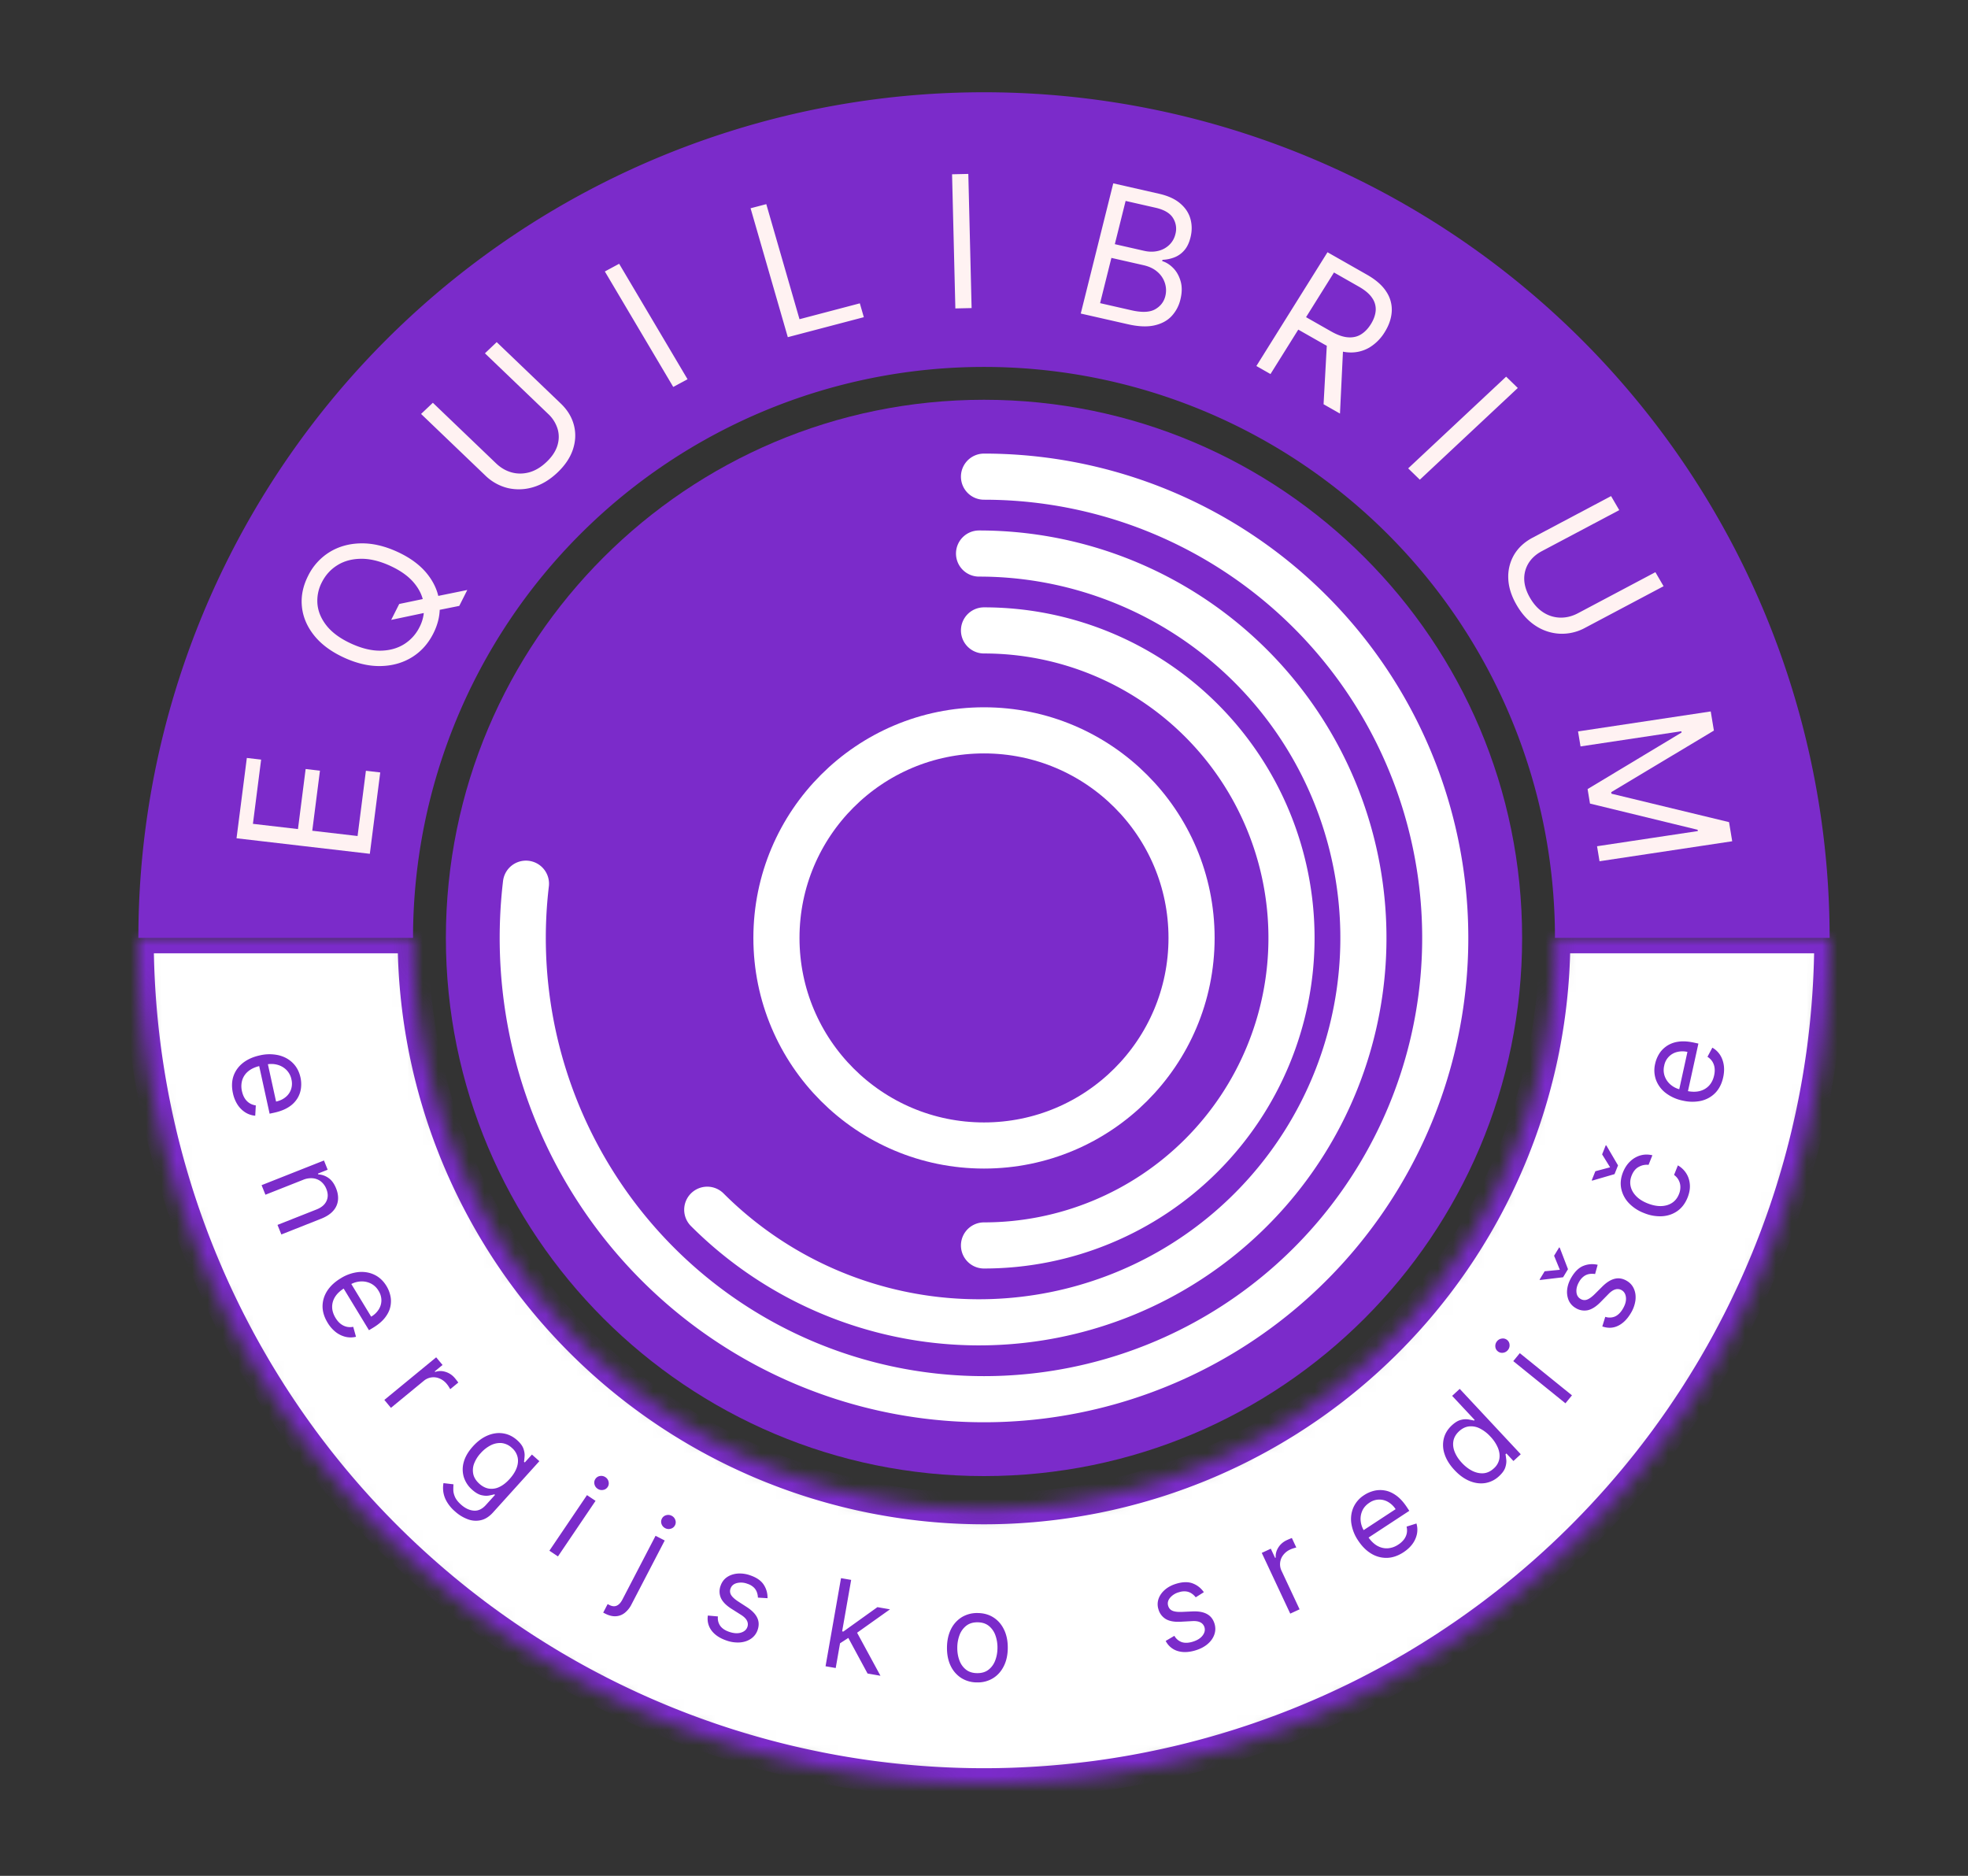
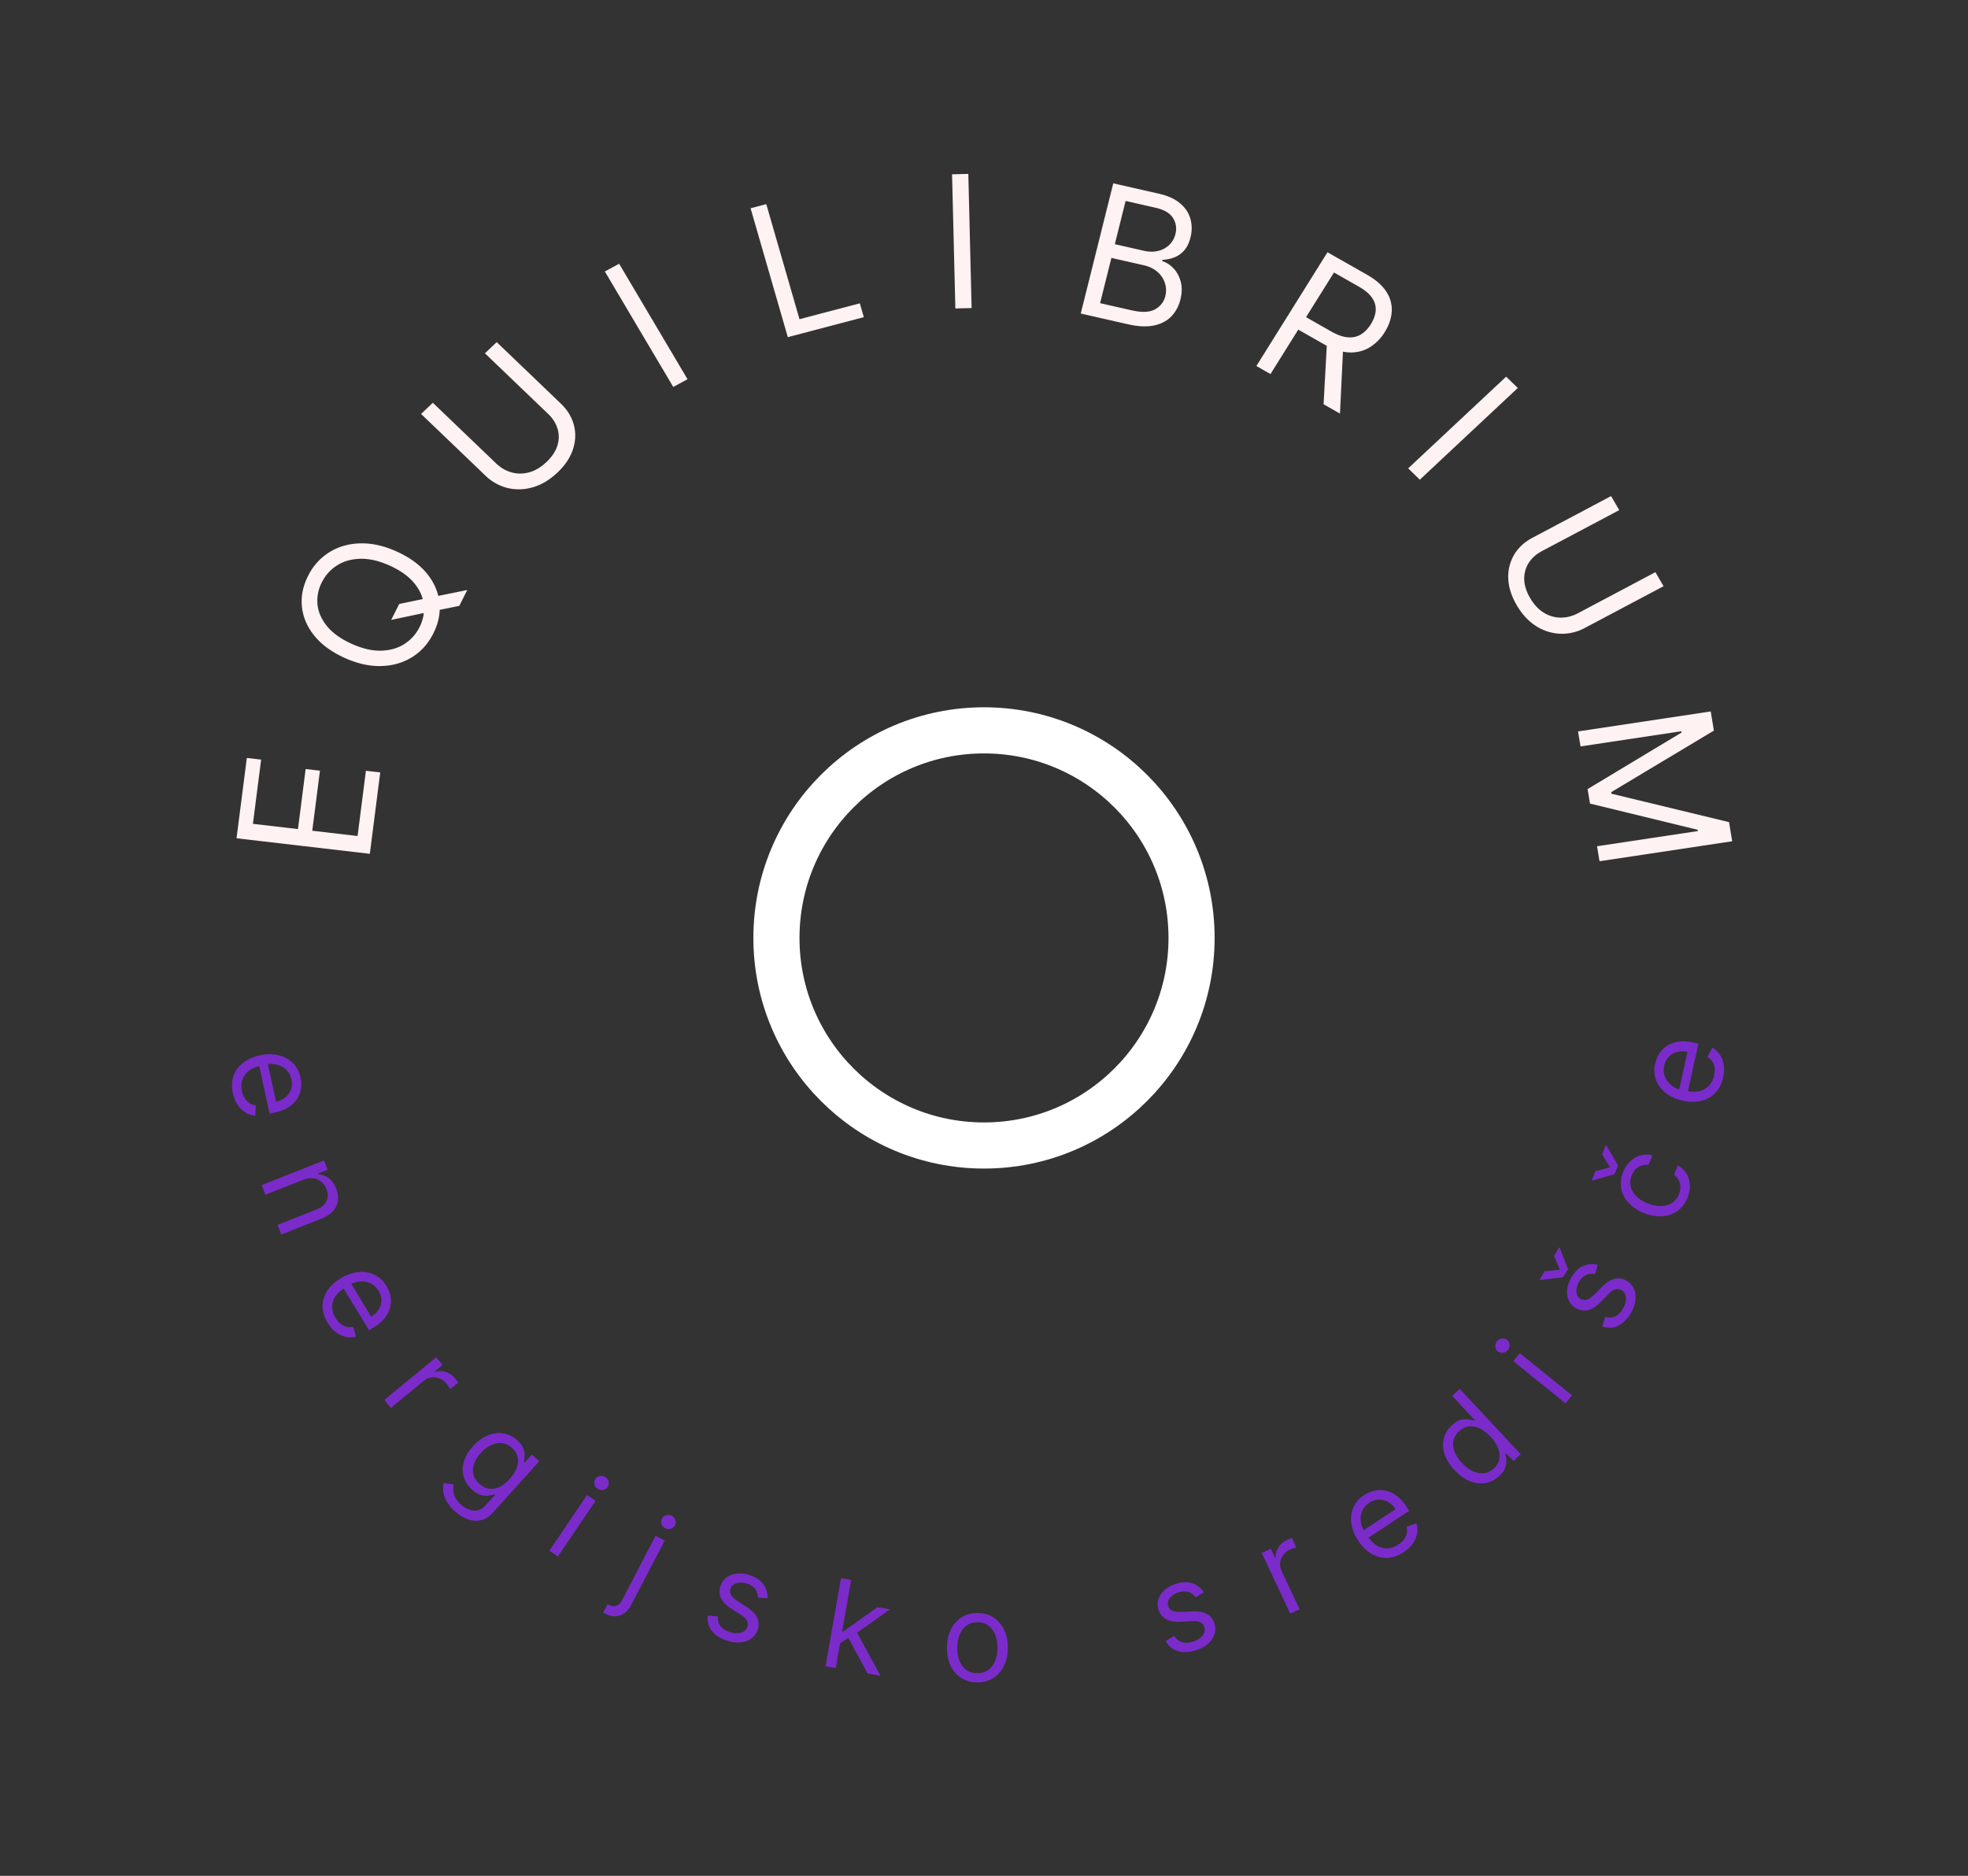
<svg xmlns="http://www.w3.org/2000/svg" width="128" height="122" fill="none">
  <rect width="100%" height="100%" fill="#333333" stroke="none" />
-   <path fill="#7B2BCA" d="M64 96c19.33 0 35-15.67 35-35S83.33 26 64 26 29 41.67 29 61s15.67 35 35 35z" />
-   <path stroke="#fff" stroke-linecap="round" stroke-width="3" d="M64 31a30 30 0 1 1-29.792 26.473M63.678 36A25 25 0 1 1 46 78.678M64 41a20 20 0 1 1 0 40" />
  <path stroke="#fff" stroke-width="3" d="M77.5 61c0 7.456-6.044 13.5-13.5 13.5S50.5 68.456 50.5 61 56.544 47.5 64 47.5 77.5 53.544 77.5 61z" />
  <mask id="a" fill="#fff">
-     <path d="M119 61a55.002 55.002 0 0 1-55 55A55.002 55.002 0 0 1 9 61h17.864a37.136 37.136 0 1 0 74.272 0H119z" />
-   </mask>
-   <path fill="#fff" stroke="#7B2BCA" stroke-width="2" d="M119 61a55.002 55.002 0 0 1-55 55A55.002 55.002 0 0 1 9 61h17.864a37.136 37.136 0 1 0 74.272 0H119z" mask="url(#a)" />
-   <path fill="#7B2BCA" d="M9 61a55 55 0 0 1 110 0h-17.864a37.136 37.136 0 0 0-74.272 0H9z" />
+     </mask>
  <path fill="#FFF2F2" d="m24.054 55.529-8.67-1.01.67-5.224.93.108-.534 4.177 2.93.34.499-3.905.931.108-.5 3.906 2.947.343.542-4.244.932.109-.677 5.292zm1.389-15.213.522-1.035 1.6-.334.425-.086 2.403-.49-.522 1.035-1.592.32-.402.077-2.434.513zm.403-4.427c.836.385 1.484.865 1.944 1.441.459.577.723 1.2.793 1.87.07.668-.064 1.335-.4 2-.335.664-.798 1.18-1.39 1.545-.591.365-1.267.556-2.026.573-.759.017-1.556-.166-2.393-.55-.836-.385-1.484-.865-1.944-1.442-.46-.576-.724-1.199-.793-1.868-.07-.67.064-1.336.399-2a3.764 3.764 0 0 1 1.39-1.546c.592-.365 1.267-.557 2.026-.573.76-.017 1.557.166 2.394.55zm-.461.913c-.687-.315-1.324-.468-1.91-.46-.585.007-1.096.145-1.531.417-.435.269-.771.64-1.01 1.111a2.59 2.59 0 0 0-.283 1.45c.051.491.256.958.614 1.401.36.44.883.818 1.57 1.134.687.315 1.322.47 1.908.463.586-.008 1.096-.147 1.531-.416a2.738 2.738 0 0 0 1.011-1.115 2.57 2.57 0 0 0 .281-1.445c-.049-.495-.254-.962-.613-1.402-.359-.443-.881-.822-1.568-1.137zm6.155-13.823.766-.728 4.172 3.998c.43.413.713.878.848 1.396.135.514.115 1.04-.06 1.577-.175.535-.511 1.038-1.008 1.51-.496.47-1.025.79-1.587.954a3.196 3.196 0 0 1-1.656.053 3.176 3.176 0 0 1-1.456-.819l-4.172-3.998.766-.727 4.11 3.939c.308.295.65.492 1.026.593.374.1.755.095 1.144-.012.389-.11.76-.333 1.111-.668.353-.334.588-.687.706-1.057.116-.372.122-.736.018-1.091a2.205 2.205 0 0 0-.618-.981l-4.11-3.94zm8.73-5.824 4.448 7.509-.93.501-4.448-7.509.93-.501zm10.97 4.775-2.422-8.385 1.022-.268L52 20.76l3.924-1.032.26.901-4.946 1.3zm11.74-10.619.214 8.725-1.057.024-.214-8.725 1.057-.024zm7.313 9.081 2.114-8.468 2.975.676c.593.135 1.057.348 1.39.64.336.288.555.625.658 1.01.103.381.104.779 0 1.192-.09.364-.23.65-.42.857a1.607 1.607 0 0 1-.647.447c-.242.09-.493.142-.754.152l-.02.083c.256.076.495.226.717.451.222.226.383.513.483.862.1.349.095.746-.017 1.193a2.38 2.38 0 0 1-.577 1.079c-.278.295-.651.494-1.12.598-.467.103-1.036.079-1.707-.074l-3.075-.698zm1.258-.676 2.044.465c.674.153 1.184.132 1.531-.063.35-.197.573-.482.666-.854a1.533 1.533 0 0 0-.023-.844 1.584 1.584 0 0 0-.48-.73c-.235-.21-.538-.357-.909-.442l-2.094-.475-.735 2.943zm.958-3.836 1.911.434c.31.07.605.073.885.009a1.55 1.55 0 0 0 .726-.377 1.42 1.42 0 0 0 .419-.727 1.3 1.3 0 0 0-.154-1.035c-.195-.321-.576-.546-1.14-.674l-1.945-.442-.702 2.812zm9.206 7.925 4.626-7.4 2.563 1.458c.593.337 1.018.712 1.275 1.126a2.1 2.1 0 0 1 .34 1.286c-.03.446-.183.887-.455 1.323a2.967 2.967 0 0 1-1 1.005 2.36 2.36 0 0 1-1.337.316c-.497-.024-1.039-.204-1.627-.538l-2.074-1.18.506-.81 2.045 1.164c.405.23.767.358 1.086.382.322.027.604-.035.848-.184.248-.15.464-.372.65-.669.184-.296.29-.587.314-.873a1.263 1.263 0 0 0-.223-.823c-.173-.265-.464-.514-.874-.747l-1.615-.919-4.13 6.606-.918-.523zm5.649-1.293-.211 4.386-1.067-.607.24-4.369 1.038.59zm11.354 2.721-6.371 5.965-.758-.737 6.371-5.964.758.736zm8.95 11.98.532.913-5.106 2.706a3.135 3.135 0 0 1-1.624.384 3.13 3.13 0 0 1-1.57-.503c-.491-.314-.91-.767-1.254-1.359-.345-.592-.527-1.17-.547-1.734a2.814 2.814 0 0 1 .379-1.54c.274-.46.675-.83 1.202-1.11l5.105-2.706.532.913-5.03 2.666c-.377.2-.665.459-.864.776a1.9 1.9 0 0 0-.286 1.058c.01.39.138.794.382 1.214.245.42.538.737.88.95a2.1 2.1 0 0 0 1.092.328c.388.006.77-.09 1.147-.29l5.03-2.666zm3.599 9.057.206 1.245-6.679 4.005.016.1 7.648 1.849.206 1.244-8.63 1.3-.161-.976 6.556-.987-.014-.084-7.001-1.704-.156-.942 6.111-3.678-.013-.084-6.557.987-.162-.975 8.63-1.3z" />
  <path fill="#7B2BCA" d="M15.15 71.099c-.09-.41-.078-.785.038-1.122.119-.335.324-.62.617-.851.294-.23.66-.393 1.097-.488a2.721 2.721 0 0 1 1.207-.011c.37.088.68.255.93.502.252.247.42.564.505.948.049.222.06.45.033.682a1.66 1.66 0 0 1-.23.67 1.76 1.76 0 0 1-.563.566c-.249.164-.572.29-.97.376l-.278.06-.72-3.286.566-.122.574 2.62c.24-.053.445-.147.613-.285a1.11 1.11 0 0 0 .358-.502 1.16 1.16 0 0 0 .029-.651 1.205 1.205 0 0 0-.343-.635 1.313 1.313 0 0 0-.596-.327 1.506 1.506 0 0 0-.694-.01l-.378.082c-.322.07-.583.184-.782.344a1.21 1.21 0 0 0-.405.579 1.404 1.404 0 0 0-.02.734c.038.172.096.322.175.45a1 1 0 0 0 .302.315c.122.08.263.132.423.156l-.038.67a1.442 1.442 0 0 1-.64-.212 1.681 1.681 0 0 1-.506-.501 2.217 2.217 0 0 1-.304-.751zm4.554 5.638-2.44.965-.25-.622 4.057-1.605.241.6-.634.252.022.052c.244.014.467.092.67.236.204.143.367.368.49.674.11.274.15.536.12.787a1.22 1.22 0 0 1-.315.68c-.18.204-.442.374-.787.51l-2.579 1.02-.25-.622 2.537-1.003c.319-.126.534-.307.645-.543.114-.236.113-.498-.003-.787a1.174 1.174 0 0 0-.343-.481 1.003 1.003 0 0 0-.525-.217 1.34 1.34 0 0 0-.656.104zm1.602 9.285c-.219-.36-.328-.717-.327-1.073.004-.356.106-.69.308-1.003.204-.313.498-.584.882-.814a2.72 2.72 0 0 1 1.14-.4c.38-.035.727.023 1.044.175.32.154.581.398.786.735.118.194.202.405.252.634.05.228.05.464-.002.707-.05.242-.167.48-.35.716-.182.236-.448.458-.797.668l-.244.146-1.747-2.874.497-.298 1.393 2.291a1.44 1.44 0 0 0 .489-.465c.115-.182.174-.379.176-.59a1.157 1.157 0 0 0-.184-.625 1.21 1.21 0 0 0-.53-.49 1.319 1.319 0 0 0-.67-.118c-.235.019-.455.09-.662.214l-.33.2c-.283.169-.493.361-.63.576a1.22 1.22 0 0 0-.197.678c.005.235.079.468.22.7.09.15.194.273.31.37.12.096.249.163.389.2.142.037.292.04.452.01l.18.648a1.45 1.45 0 0 1-.675.005 1.69 1.69 0 0 1-.642-.311 2.22 2.22 0 0 1-.531-.612zm3.692 5.025 3.371-2.771.415.497-.51.419.03.035c.217-.076.445-.077.682-.002.237.075.44.212.607.413a7.512 7.512 0 0 1 .216.278l-.526.433a1.981 1.981 0 0 0-.08-.136 1.515 1.515 0 0 0-.147-.207 1.192 1.192 0 0 0-.467-.352.986.986 0 0 0-1.029.154l-2.133 1.754-.429-.515zm4.592 7.248a2.48 2.48 0 0 1-.54-.649 1.758 1.758 0 0 1-.218-.628c-.025-.2-.021-.387.013-.56l.65.077c-.008.1-.012.218-.011.356 0 .139.033.29.103.453.07.166.202.337.399.512.263.235.537.365.822.391.285.026.55-.096.794-.366l.594-.657-.042-.038c-.09.026-.209.053-.355.08-.144.026-.31.017-.496-.028-.184-.045-.383-.162-.595-.351a1.813 1.813 0 0 1-.54-.817 1.737 1.737 0 0 1-.006-.98c.093-.344.292-.684.596-1.021.3-.332.62-.568.96-.71.34-.142.676-.188 1.007-.136.332.05.636.198.91.442.212.19.348.374.41.555.063.182.088.346.074.494a4.19 4.19 0 0 1-.037.355l.05.045.465-.514.484.43-3.01 3.331c-.25.279-.519.448-.803.509a1.47 1.47 0 0 1-.858-.068 2.58 2.58 0 0 1-.82-.507zm1.59-1.794c.2.178.412.284.633.316a1.16 1.16 0 0 0 .672-.112c.227-.107.448-.28.664-.52.21-.233.362-.47.452-.711.09-.242.113-.475.065-.7a1.124 1.124 0 0 0-.376-.61 1.156 1.156 0 0 0-.674-.312 1.328 1.328 0 0 0-.705.149 2.248 2.248 0 0 0-.645.506 2.116 2.116 0 0 0-.433.69 1.22 1.22 0 0 0-.047.69c.053.222.185.427.394.614zm4.553 4.352 2.445-3.615.557.373-2.445 3.614-.557-.372zm3.136-4.028a.474.474 0 0 1-.206-.298.426.426 0 0 1 .064-.343.432.432 0 0 1 .295-.189.48.48 0 0 1 .356.077.464.464 0 0 1 .204.297.422.422 0 0 1-.062.345.428.428 0 0 1-.298.187.47.47 0 0 1-.353-.076zm3.768 3.058.597.306-2.16 4.154a1.636 1.636 0 0 1-.446.557 1.011 1.011 0 0 1-.58.216c-.213.012-.445-.046-.694-.174l-.06-.031-.061-.031.288-.555.056.029.055.028c.182.094.343.108.483.044.14-.063.26-.192.363-.389l2.16-4.154zm.629-.495a.475.475 0 0 1-.24-.273.427.427 0 0 1 .025-.348.431.431 0 0 1 .272-.221.479.479 0 0 1 .362.035c.116.06.195.15.237.272a.422.422 0 0 1-.022.35.427.427 0 0 1-.274.22.47.47 0 0 1-.36-.035zm6.654 4.554-.625-.037a1.115 1.115 0 0 0-.06-.332.813.813 0 0 0-.2-.322 1.07 1.07 0 0 0-.423-.246 1.145 1.145 0 0 0-.692-.045c-.206.056-.34.173-.403.35a.476.476 0 0 0 .04.432c.082.131.235.269.456.414l.56.363c.336.218.563.45.678.697.117.245.124.511.023.799a1.109 1.109 0 0 1-.427.561c-.2.139-.44.22-.718.243a2.176 2.176 0 0 1-.9-.132c-.42-.146-.736-.359-.947-.637a1.274 1.274 0 0 1-.241-.98l.653.059a.88.88 0 0 0 .15.611c.121.167.312.296.571.386.295.103.552.122.77.057.22-.066.36-.187.423-.364a.504.504 0 0 0-.024-.411c-.065-.133-.193-.26-.384-.381l-.63-.399c-.346-.221-.574-.456-.685-.705a1.064 1.064 0 0 1-.013-.802c.082-.232.22-.415.413-.548.196-.132.425-.21.688-.233a2.01 2.01 0 0 1 .832.119c.408.141.696.342.866.602.171.26.255.554.25.881zm4.665 2.966.132-.819.134.023 2.217-1.588.818.142-2.36 1.678-.056-.009-.885.573zm-.891 1.46 1.006-5.73.66.114-1.005 5.731-.661-.115zm2.732.473-1.306-2.417.55-.377 1.596 2.94-.84-.146zm7.124.578a1.909 1.909 0 0 1-1.034-.29 1.91 1.91 0 0 1-.687-.793c-.162-.338-.24-.733-.237-1.183.004-.455.09-.851.257-1.189a1.91 1.91 0 0 1 .7-.784 1.905 1.905 0 0 1 1.039-.273c.394.004.738.1 1.032.29.295.19.524.455.686.795.164.341.244.738.24 1.193-.003.451-.09.844-.26 1.18-.167.335-.4.596-.699.781a1.891 1.891 0 0 1-1.036.273zm.006-.603c.299.003.546-.072.74-.224.195-.152.34-.352.434-.601.095-.25.144-.52.146-.812a2.342 2.342 0 0 0-.132-.816 1.367 1.367 0 0 0-.424-.614c-.192-.157-.438-.237-.737-.239-.3-.003-.546.073-.74.227a1.37 1.37 0 0 0-.435.607 2.337 2.337 0 0 0-.145.814c-.003.292.041.563.132.814.09.25.232.453.424.608.192.155.437.234.737.236zm14.744-5.265-.53.334a1.118 1.118 0 0 0-.244-.234.825.825 0 0 0-.352-.145 1.071 1.071 0 0 0-.487.046 1.145 1.145 0 0 0-.588.365c-.134.166-.175.338-.121.518.047.16.143.269.287.327.144.059.349.082.614.071l.667-.03c.401-.019.721.038.96.171.24.131.402.343.49.635.07.24.065.474-.017.703-.08.229-.226.434-.439.615s-.482.32-.807.415c-.427.126-.808.137-1.143.034a1.289 1.289 0 0 1-.773-.655l.565-.332a.889.889 0 0 0 .48.41c.198.064.428.058.691-.02.3-.088.52-.222.658-.4.14-.182.182-.362.129-.542a.51.51 0 0 0-.261-.32c-.132-.07-.31-.098-.536-.085l-.746.041c-.41.022-.734-.035-.97-.173a1.071 1.071 0 0 1-.483-.643 1.077 1.077 0 0 1 .013-.685c.08-.221.22-.417.42-.588.202-.172.45-.301.745-.388.414-.122.766-.127 1.056-.014.292.111.533.301.721.569zm5.618 1.395-1.852-3.951.588-.272.28.597.041-.019c-.02-.229.037-.448.17-.658.131-.209.316-.368.553-.478a5.444 5.444 0 0 1 .325-.138l.289.618a1.71 1.71 0 0 0-.153.042 1.645 1.645 0 0 0-.238.088 1.18 1.18 0 0 0-.459.36.975.975 0 0 0-.108 1.029l1.172 2.501-.608.281zm7.366-3.991c-.352.23-.707.352-1.064.364a1.875 1.875 0 0 1-1.02-.268c-.324-.191-.609-.473-.856-.845a2.703 2.703 0 0 1-.45-1.118 1.911 1.911 0 0 1 .131-1.045 1.84 1.84 0 0 1 .705-.808c.19-.125.398-.216.626-.275a1.69 1.69 0 0 1 .71-.024c.245.04.49.147.734.32.245.172.48.428.705.767l.157.237-2.812 1.845-.321-.483 2.242-1.47a1.437 1.437 0 0 0-.488-.469 1.123 1.123 0 0 0-1.22.053c-.223.147-.38.329-.47.546a1.3 1.3 0 0 0-.09.67c.03.233.111.45.244.65l.214.321c.182.275.385.476.606.605.223.126.453.182.69.169a1.4 1.4 0 0 0 .693-.244 1.43 1.43 0 0 0 .358-.323c.093-.122.154-.253.186-.394.03-.142.028-.292-.009-.45l.642-.203c.065.22.076.444.034.671a1.66 1.66 0 0 1-.285.649c-.148.206-.345.39-.592.552zm6.219-4.953a1.717 1.717 0 0 1-.896.451c-.332.053-.67.01-1.016-.13-.347-.141-.678-.38-.993-.718-.313-.335-.527-.68-.641-1.032a1.816 1.816 0 0 1-.051-1.016c.08-.324.256-.61.526-.86.21-.192.406-.31.592-.352a1.17 1.17 0 0 1 .497-.026c.146.026.263.05.35.071l.043-.038-1.466-1.57.493-.454 3.97 4.252-.476.44-.457-.49-.059.053c.018.091.035.212.051.363.015.148-.008.314-.067.498-.06.182-.194.368-.4.558zm-.344-.502a1.09 1.09 0 0 0 .358-.615c.04-.23.01-.469-.09-.717a2.404 2.404 0 0 0-.49-.736 2.367 2.367 0 0 0-.687-.529 1.256 1.256 0 0 0-.701-.134c-.23.025-.447.13-.647.314-.209.193-.333.407-.373.642-.04.232-.01.47.09.716.1.243.255.477.464.7.212.228.44.402.682.523.243.119.485.17.725.152.24-.02.463-.126.669-.316zm4.658-4.233-3.393-2.743.425-.519 3.393 2.744-.425.518zm-3.743-3.464a.48.48 0 0 1-.318.177.431.431 0 0 1-.338-.094.426.426 0 0 1-.161-.31.474.474 0 0 1 .11-.345.47.47 0 0 1 .317-.175.428.428 0 0 1 .34.092.42.42 0 0 1 .159.312.464.464 0 0 1-.109.343zm5.839-5.545-.167.602a1.125 1.125 0 0 0-.338-.007.822.822 0 0 0-.358.13 1.088 1.088 0 0 0-.33.361c-.138.229-.201.45-.188.666.012.213.099.367.26.464a.48.48 0 0 0 .433.048c.146-.054.313-.175.502-.362l.473-.471c.284-.285.559-.459.826-.522.265-.064.528-.017.79.14.214.128.368.305.462.53.095.222.125.472.09.749a2.17 2.17 0 0 1-.318.85c-.231.38-.505.645-.822.795-.317.15-.655.162-1.014.037l.194-.625a.89.89 0 0 0 .632-.022c.189-.085.355-.245.498-.48.162-.267.234-.513.216-.738-.019-.228-.109-.39-.269-.487a.51.51 0 0 0-.409-.06c-.145.038-.296.137-.454.298l-.524.534c-.289.293-.567.468-.835.526a1.072 1.072 0 0 1-.79-.15 1.078 1.078 0 0 1-.453-.513 1.41 1.41 0 0 1-.086-.718c.034-.262.13-.525.29-.787.224-.369.481-.61.772-.723.291-.114.597-.136.917-.065zm-3.448.422.989-.096-.375-.914.33-.544.039.024.535 1.394-.318.525-1.492.178-.039-.023.331-.544zm9.296-4.793c-.153.38-.374.671-.663.874-.29.204-.622.317-.996.34a2.71 2.71 0 0 1-1.169-.206 2.672 2.672 0 0 1-1.001-.659 1.926 1.926 0 0 1-.486-.932c-.07-.345-.031-.7.115-1.066.115-.285.27-.52.468-.707a1.6 1.6 0 0 1 .668-.387c.249-.07.507-.073.775-.008l-.249.623a1.05 1.05 0 0 0-.619.122c-.209.104-.368.294-.478.568-.098.243-.12.48-.066.713.052.23.173.442.361.635.187.19.433.346.74.467.313.124.606.183.878.176.273-.008.51-.077.711-.207.202-.132.352-.321.45-.568a1.18 1.18 0 0 0 .092-.473.965.965 0 0 0-.41-.777l.249-.622c.225.13.406.302.543.517.135.212.213.454.235.725.021.27-.029.553-.148.852zm-5.998-1.713.959-.256-.519-.841.236-.59.043.016.756 1.29-.228.569-1.442.42-.042-.017.237-.591zm8.314-6.106c-.091.411-.259.746-.506 1.004-.248.257-.554.43-.917.52a2.694 2.694 0 0 1-1.201-.01 2.706 2.706 0 0 1-1.103-.49 1.918 1.918 0 0 1-.636-.84 1.842 1.842 0 0 1-.061-1.072c.048-.222.134-.433.255-.634.122-.2.285-.37.491-.512a1.77 1.77 0 0 1 .748-.283c.295-.047.642-.027 1.04.06l.278.06-.721 3.285-.567-.123.575-2.62a1.434 1.434 0 0 0-.676.006 1.12 1.12 0 0 0-.835.889 1.2 1.2 0 0 0 .046.719 1.3 1.3 0 0 0 .404.544c.183.146.393.244.628.295l.377.082c.322.07.608.074.856.011.247-.065.45-.184.611-.359.159-.175.267-.395.325-.66.038-.171.048-.332.03-.48a1.027 1.027 0 0 0-.142-.413 1.034 1.034 0 0 0-.321-.316l.317-.594c.2.113.364.266.493.458.126.192.209.414.249.665.038.25.026.52-.037.808z" />
</svg>